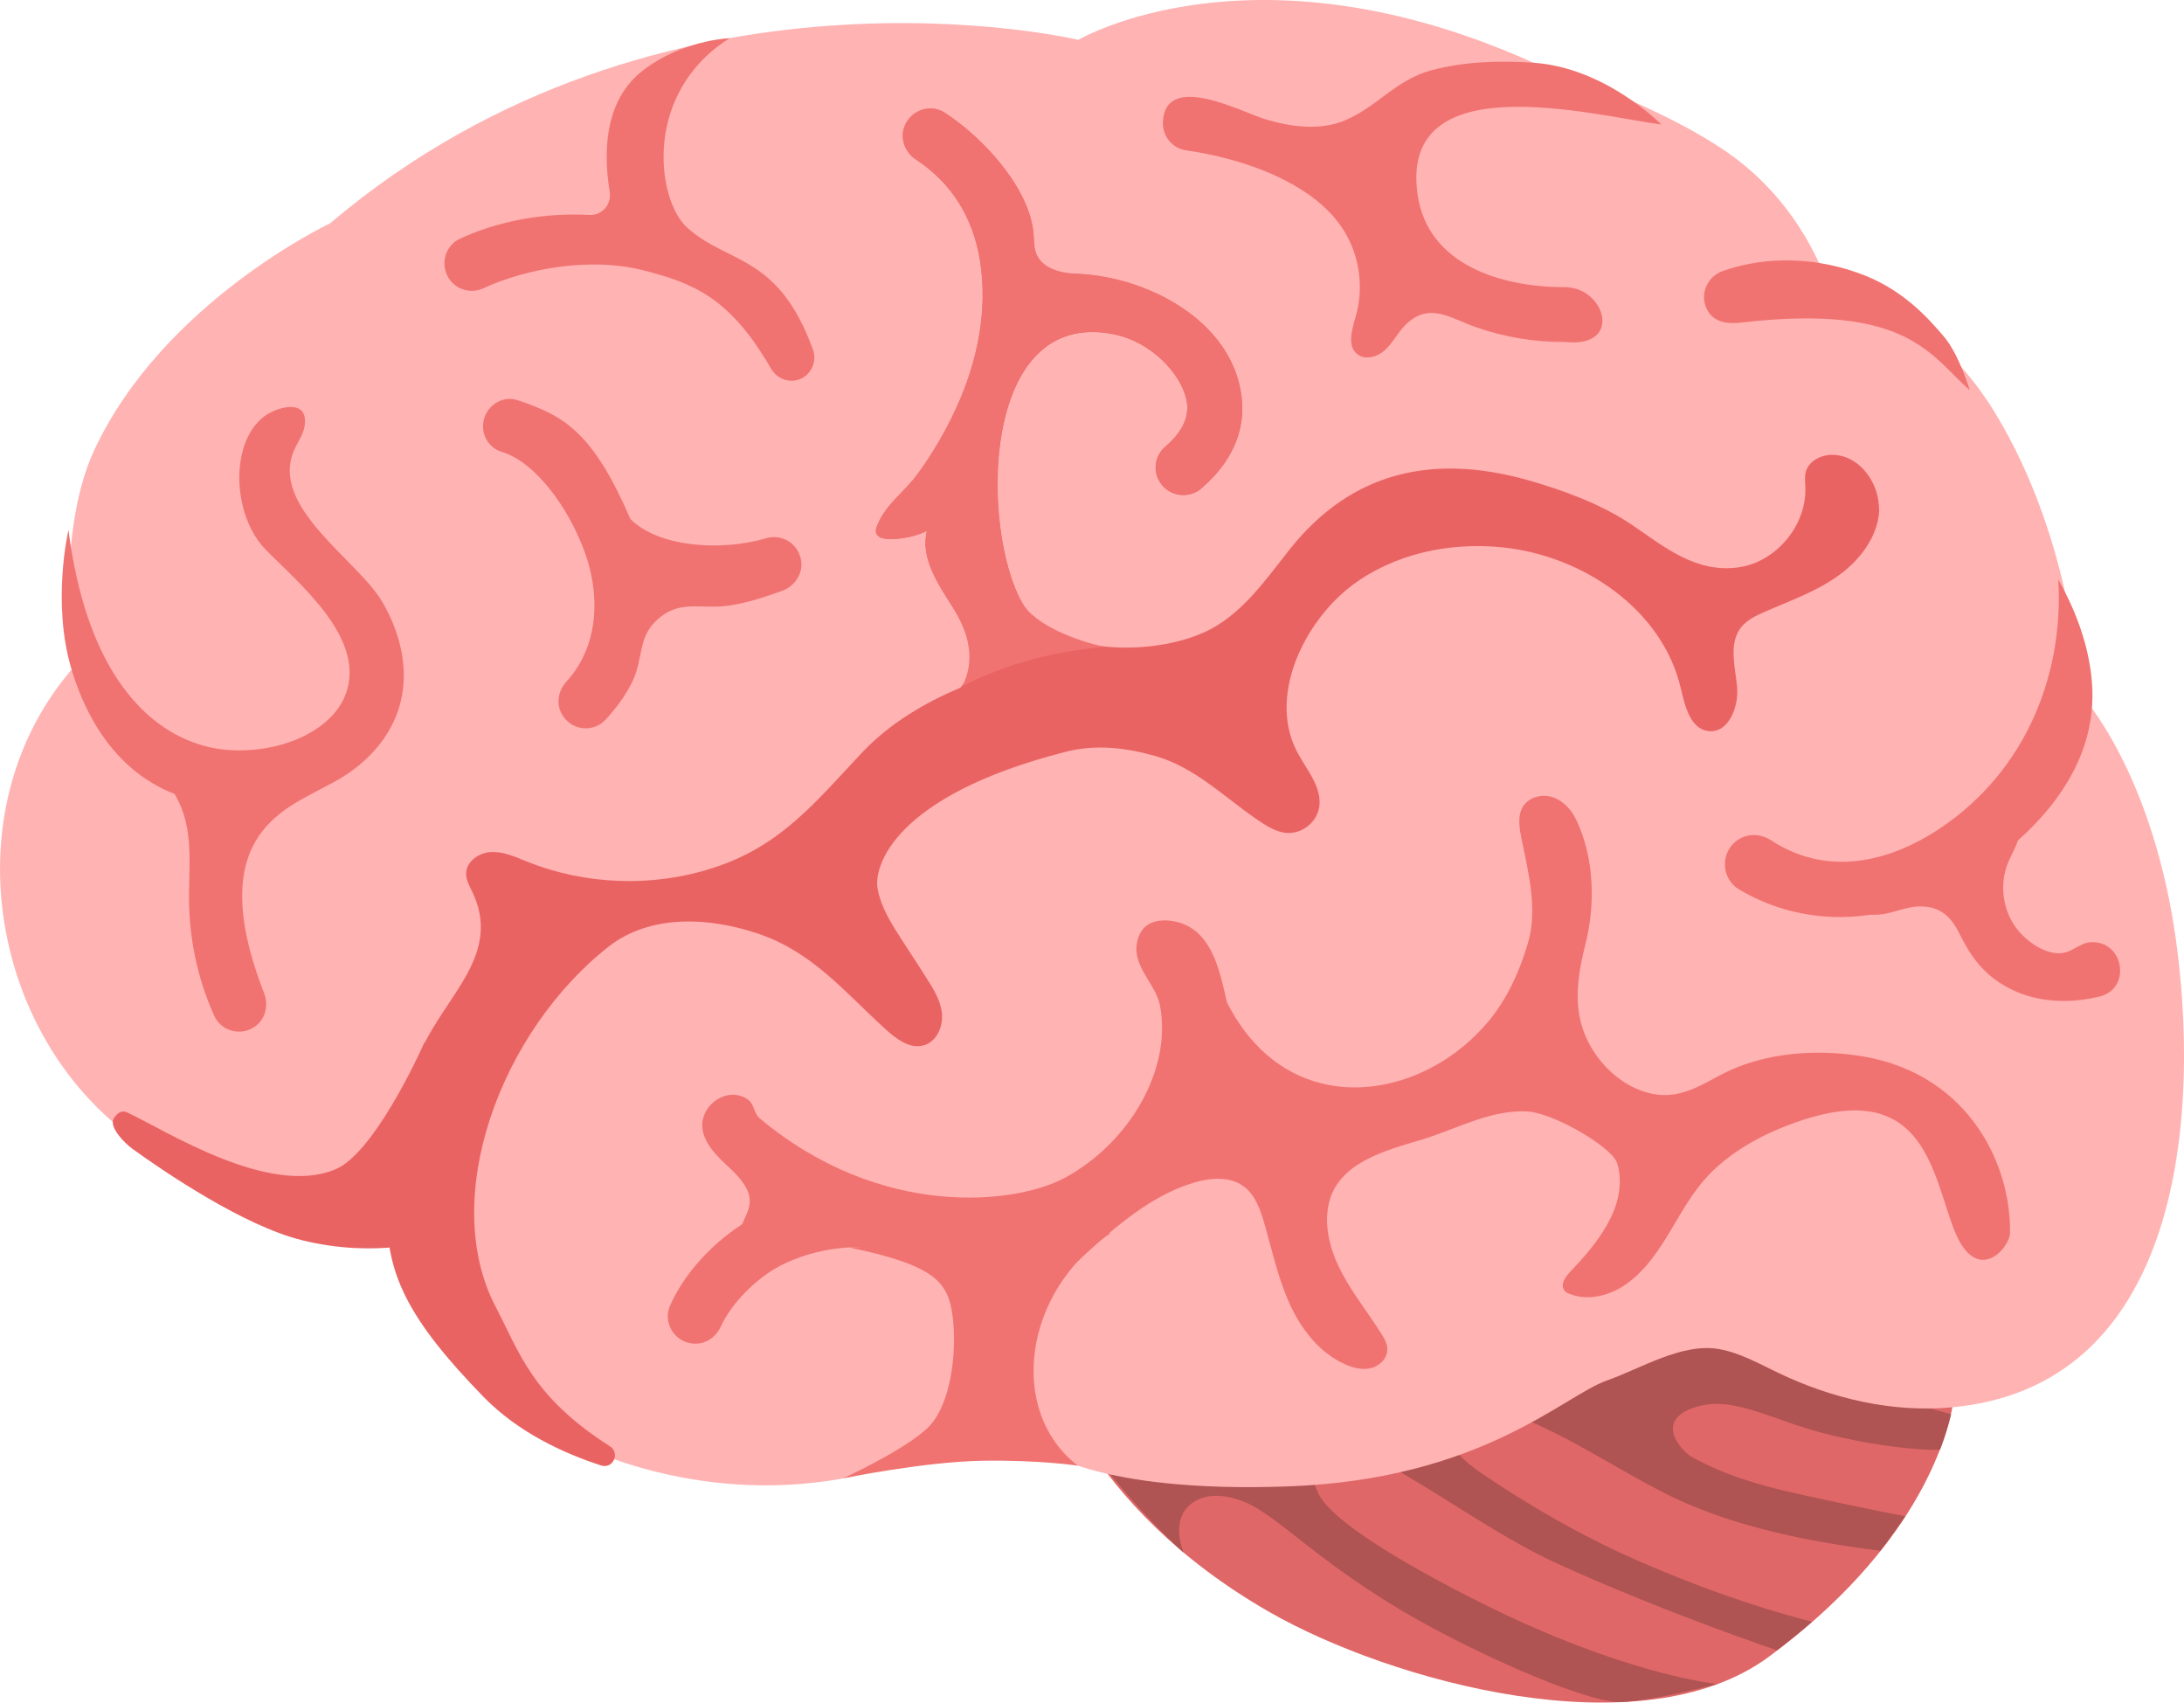
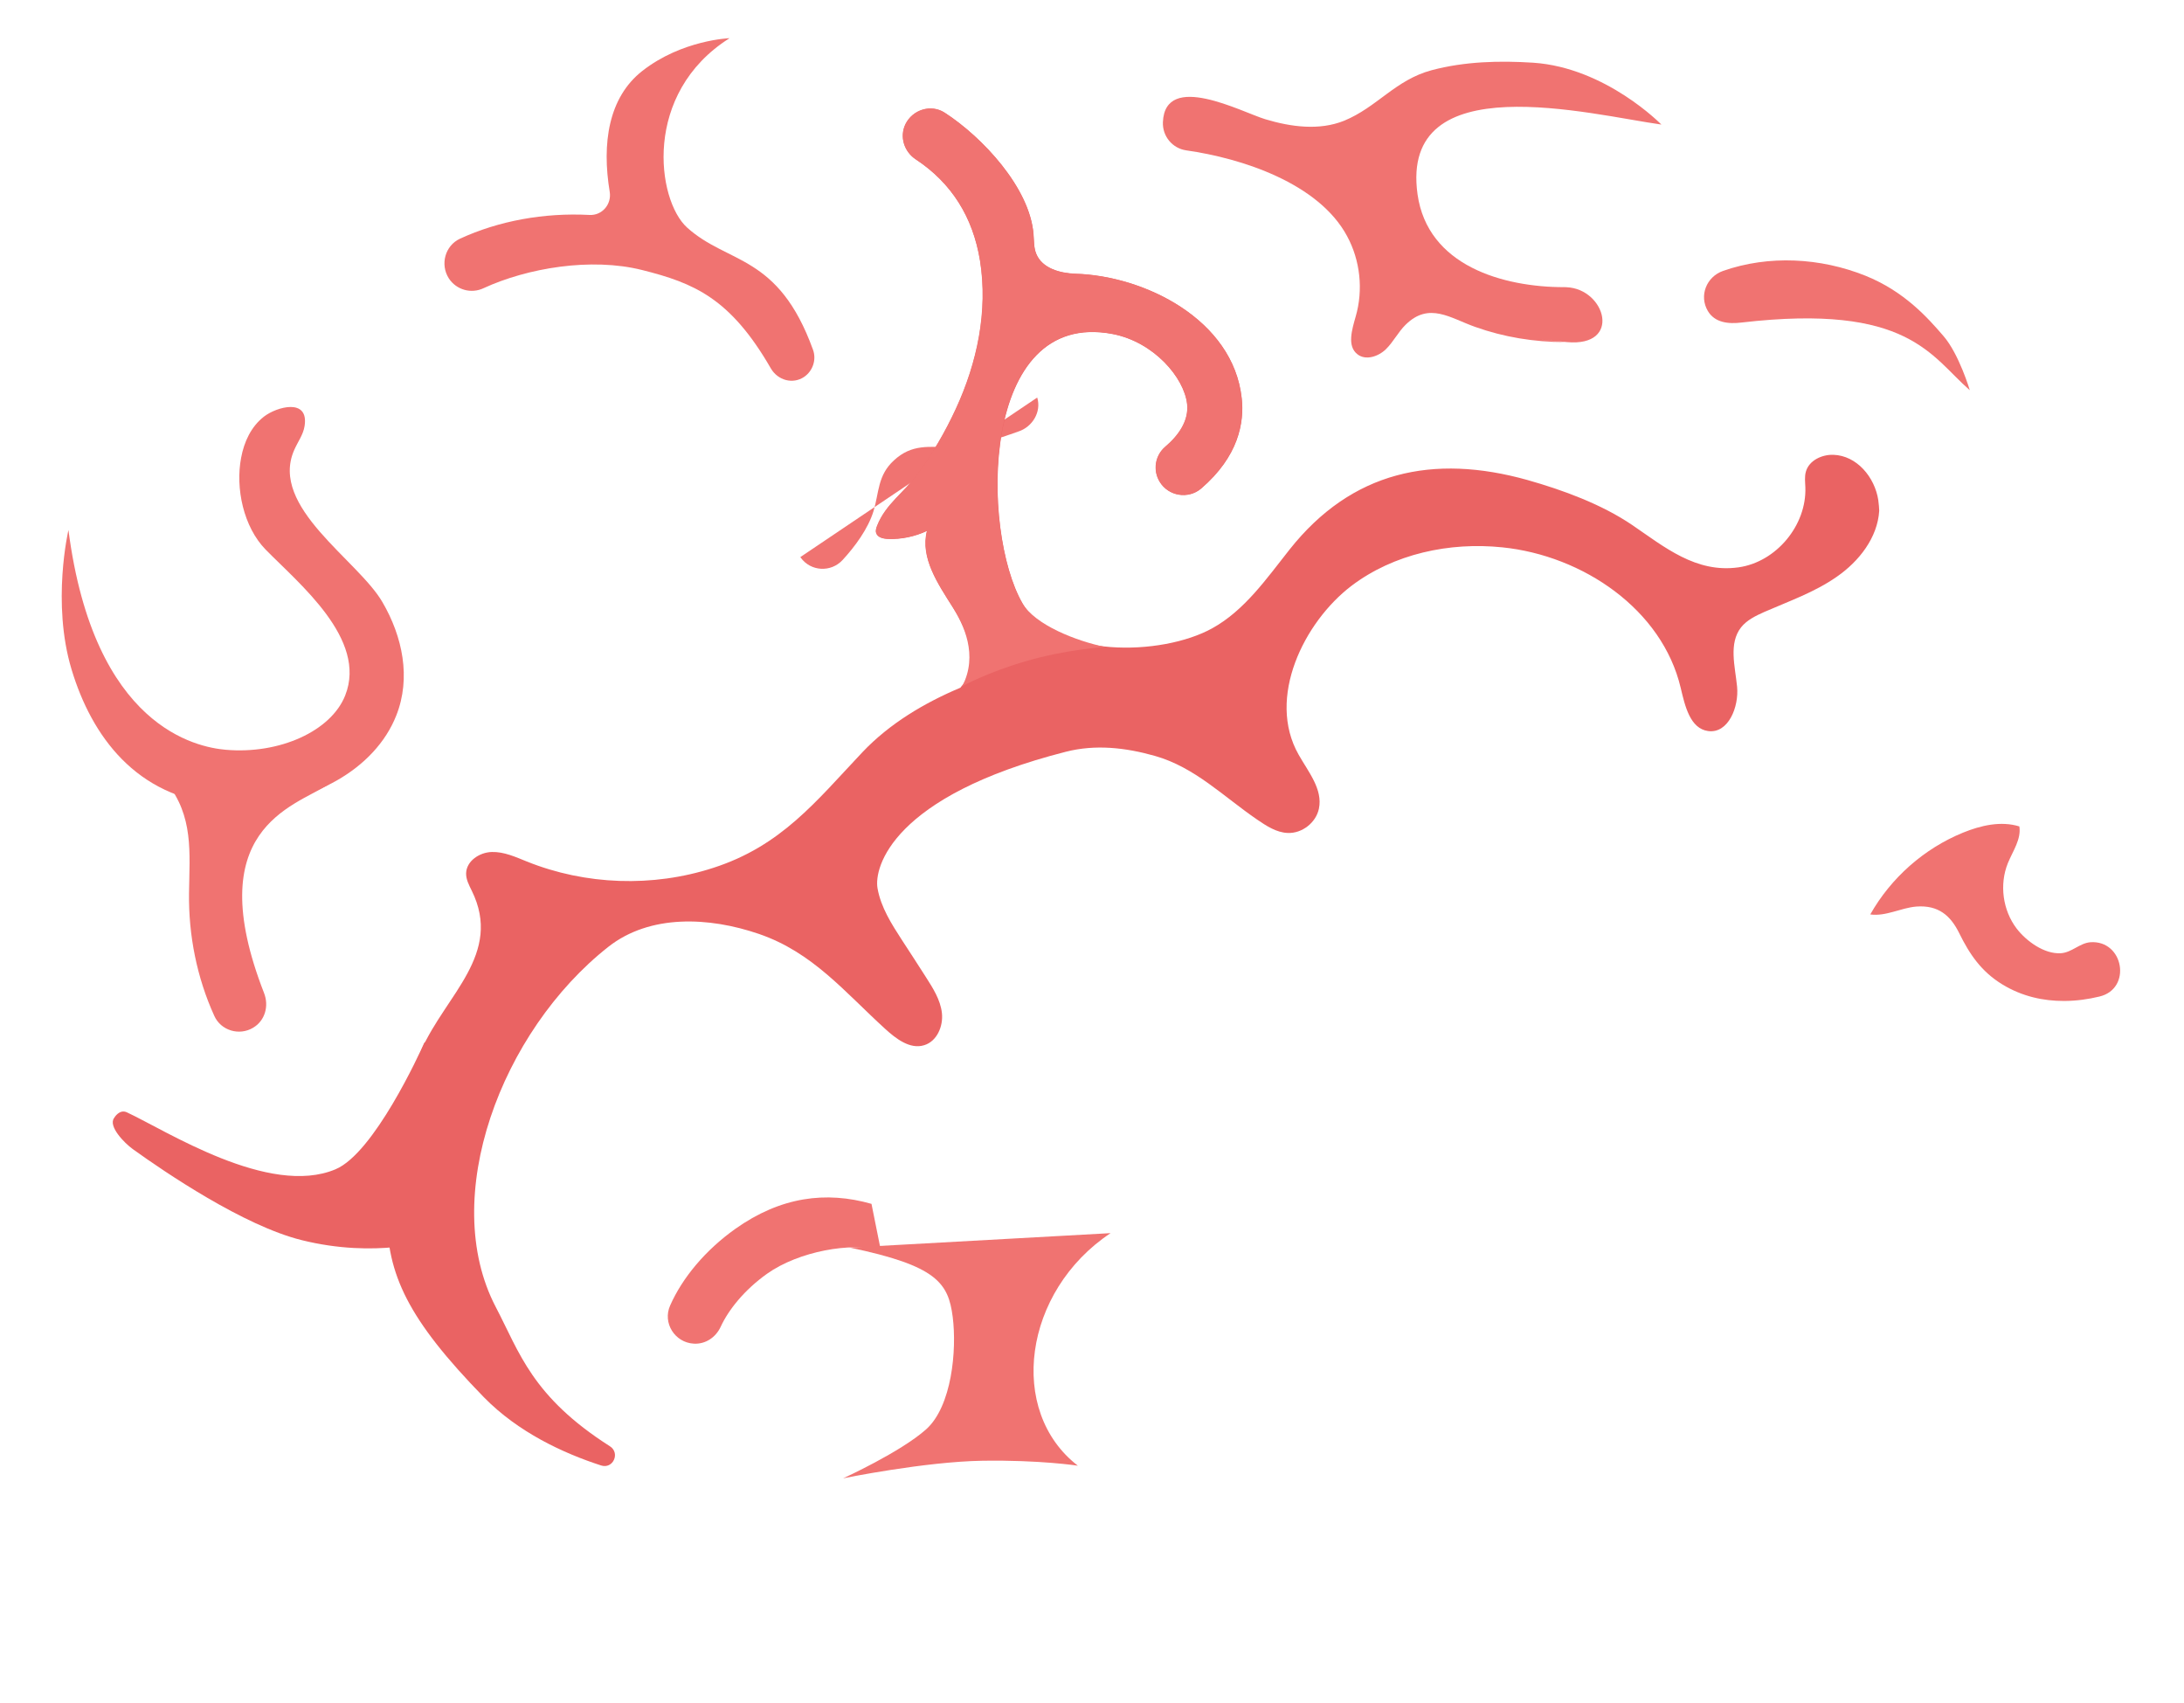
<svg xmlns="http://www.w3.org/2000/svg" id="uuid-e1a717c1-5480-4761-9ab8-9eede3fe936a" data-name="uuid-c36f1683-452b-447b-bb0e-48e14e3a9b57" viewBox="14.34 46.4 224 174.59">
  <rect width="256" height="256" style="fill: none;" />
-   <path d="m121.66,185.701s3.508,14.934,22.946,26.041c12.251,6.998,38.011,14.259,51.163,4.54,14.972-11.069,18.199-22.026,18.912-26.06.713-4.034-1.426-15.159-1.426-15.159l-24.634-8.762s-40.732,9.944-41.445,9.944c-.694.019-25.516,9.456-25.516,9.456h0Z" style="fill: #e06767;" />
-   <path d="m213.33,195.026c.544-1.407.882-2.608,1.126-3.602-4.353-1.163-9.4-3.039-13.977-4.991.375-.169.75-.338,1.107-.525,2.251-1.145,4.465-2.477,6.06-4.428,1.726-2.101,2.514-4.822,2.42-7.542l-21.445-7.636s-40.732,9.944-41.445,9.944-25.516,9.437-25.535,9.456c-.319.113,2.308,5.628,2.477,5.91,2.383,4.447,7.861,10.638,11.614,13.996,0,0-1.726-3.978,1.538-5.46,1.445-.657,3.189-.338,4.672.244,3.715,1.482,8.368,7.186,20,13.302,7.899,4.165,16.023,7.355,18.649,7.242,3.508-.15,9.869-1.857,9.869-1.857,0,0-8.105-.769-21.126-6.829-3.94-1.839-18.518-9.006-19.906-13.002-.394-1.126-1.801-3.115.75-4.24,3.902-1.745,14.54,7.43,23.677,11.632,10.882,4.991,22.739,8.987,22.739,8.987,1.276-.976,2.477-1.951,3.602-2.927-6.06-1.557-11.989-3.696-17.711-6.191-5.704-2.477-11.295-5.685-16.454-9.212-3.283-2.251-5.553-6.041-2.026-6.529,5.779-.807,13.246,4.69,20.732,8.574,6.754,3.508,14.859,5.122,22.458,6.079.976-1.22,2.57-3.546,2.57-3.546,0,0-2.87-.488-11.351-2.364-3.715-.826-7.317-1.895-10.619-3.752-.863-.488-3.884-3.583.244-5.009s8.049,1.407,14.278,2.852c6.248,1.482,10.957,1.557,11.013,1.426h0Z" style="fill: #b05353;" />
-   <path d="m227.608,117.409s-.469-15.197-8.63-28.649c-7.036-11.595-17.073-12.777-17.073-12.777,0,0-1.989-7.298-8.968-12.889-6.979-5.591-21.332-10.263-21.332-10.263-28.743-12.946-46.66-2.345-46.66-2.345,0,0-42.627-10.131-76.754,18.818,0,0-17.223,8.105-24.259,23.415-3.884,8.48-2.214,22.308-2.214,22.308-11.951,13.884-8.668,35.872,4.747,46.886,6.398,5.234,14.296,8.705,22.533,9.587,3.227.338,4.859-.431,6.21,2.852,1.989,4.84,3.546,9.812,7.542,13.283,4.071,3.527,8.818,6.266,13.865,8.143,9.794,3.621,20.863,4.015,30.75.469,3.283-1.182,13.809-1.295,13.809-1.295,0,0,5.572,4.597,25.347,3.865s28.124-9.268,32.645-10.863c3.471-1.22,7.73-3.902,11.52-3.208,2.158.394,4.09,1.501,6.06,2.439,5.516,2.645,11.707,4.09,17.786,3.527,22.983-2.12,25.403-28.593,23.133-46.792-2.289-18.368-10.056-26.51-10.056-26.51Z" style="fill: #ffb3b3;" />
  <path d="m57.852,153.337c-.469,1.069-5.16,11.313-9.099,12.964-6.811,2.87-17.355-3.959-21.388-5.835-.788-.375-1.313.563-1.313.563-.657.844,1.051,2.589,1.914,3.208,3.34,2.401,11.351,7.842,17.298,9.325,7.673,1.914,13.433,0,13.433,0,0,0,2.101-15.366,2.27-16.06s0-6.811,0-6.811l-3.114,2.645h0Z" style="fill: #ea6363;" />
  <path d="m124.888,196.696s-3.865-.6-9.794-.507c-5.929.094-14.278,1.801-14.278,1.801,0,0,5.891-2.683,8.518-5.028,2.627-2.364,3.152-8.105,2.72-11.52-.45-3.49-1.632-5.253-10.563-7.111l26.754-1.482c-8.968,5.966-10.6,18.255-3.358,23.846Z" style="fill: #f07371;" />
-   <path d="m205.882,140.242c-4.653.619-9.175-.263-13.19-2.645-1.745-1.051-1.933-3.527-.394-4.859,1.032-.882,2.514-.938,3.659-.188,6.492,4.259,13.096,1.463,16.623-.732,9.006-5.61,13.471-15.553,12.87-25.985,1.801,3.189,3.115,6.717,3.433,10.357.807,8.837-5.553,15.722-12.664,20.169-3.396,2.139-6.904,3.433-10.338,3.884Z" style="fill: #f07371;" />
  <path d="m225.994,149.041c-2.026,0-4.221-.431-6.304-1.707-2.139-1.313-3.34-3.077-4.409-5.253-.882-1.782-2.12-2.889-4.39-2.72-1.595.131-3.133,1.032-4.728.807,2.12-3.752,5.516-6.754,9.512-8.386,1.839-.75,3.902-1.22,5.779-.638.206,1.313-.675,2.533-1.182,3.771-.882,2.195-.525,4.822.901,6.698.976,1.276,2.833,2.645,4.54,2.533,1.126-.075,1.914-1.032,3.021-1.126,3.433-.244,4.296,4.784.919,5.572-1.088.263-2.326.45-3.659.45h0Z" style="fill: #f07371;" />
  <path d="m192.974,79.472c-1.37.169-2.758.019-3.471-1.182-.919-1.557-.15-3.508,1.557-4.109,4.709-1.651,10-1.351,14.597.488,4.015,1.613,6.435,4.353,8.03,6.21s2.683,5.535,2.683,5.535c-3.996-3.471-6.266-8.931-23.396-6.942Z" style="fill: #f07371;" />
  <path d="m175,75.851c-4.053-.169-.113,0-.15,0-6.417,0-14.09-2.214-15.122-9.531-1.857-13.321,17.805-8.143,25.009-7.148,0,0-5.685-5.835-13.133-6.341-3.471-.225-7.054-.131-10.431.769-3.715.994-5.591,3.79-8.968,5.178-2.552,1.032-5.46.638-8.086-.15-2.42-.732-10.281-4.953-10.507.3-.056,1.445.976,2.683,2.383,2.889,5.704.807,13.584,3.358,16.51,8.799,1.351,2.495,1.67,5.516.882,8.236-.375,1.332-.919,3.039.188,3.884.844.657,2.139.225,2.908-.525.769-.75,1.257-1.764,2.026-2.514,2.401-2.364,4.578-.675,7.13.225,2.946,1.051,6.06,1.557,9.193,1.557.075,0-5.497-.544.206,0,5.685.525,3.996-5.46-.037-5.628h0Z" style="fill: #f07371;" />
  <path d="m84.812,69.735c-3.114-2.814-4.597-13.771,4.353-19.418,0,0-4.878.169-8.949,3.358-3.471,2.72-4.165,7.43-3.34,12.402.206,1.276-.788,2.439-2.083,2.364-4.653-.244-9.287.6-13.283,2.439-1.52.713-2.045,2.627-1.145,4.053.768,1.193,2.304,1.627,3.583,1.013,4.484-2.064,11.013-3.171,16.248-1.857,5.31,1.332,9.043,2.87,13.208,10.094.713,1.22,2.251,1.651,3.415.863.901-.619,1.276-1.782.901-2.796-3.565-9.831-8.705-8.724-12.908-12.514h0Z" style="fill: #f07371;" />
-   <path d="m96.426,103.525c-.418-1.493-1.966-2.364-3.459-1.947-.017.005-.033.009-.049.014-4.503,1.351-11.013.957-13.921-1.97-3.884-8.987-6.829-10.582-11.539-12.176-1.876-.638-3.752.976-3.565,2.927.113,1.107.844,2.045,1.914,2.364,3.34.994,6.698,5.478,8.424,10.056,1.576,4.146,1.764,9.606-1.801,13.508-.919,1.013-1.107,2.477-.3,3.583l.037.056c1.032,1.426,3.096,1.538,4.296.244,1.276-1.388,2.608-3.189,3.171-5.009.582-1.933.413-3.659,2.083-5.197,1.857-1.726,3.621-1.37,5.854-1.37,2.289,0,4.747-.826,6.904-1.595,1.463-.469,2.401-2.026,1.951-3.49Z" style="fill: #f07371;" />
+   <path d="m96.426,103.525l.037.056c1.032,1.426,3.096,1.538,4.296.244,1.276-1.388,2.608-3.189,3.171-5.009.582-1.933.413-3.659,2.083-5.197,1.857-1.726,3.621-1.37,5.854-1.37,2.289,0,4.747-.826,6.904-1.595,1.463-.469,2.401-2.026,1.951-3.49Z" style="fill: #f07371;" />
  <path d="m38.903,128.966c-.638,0-1.257-.019-1.914-.075-8.687-.75-13.246-6.998-15.31-13.846s-.319-14.296-.319-14.296c2.627,20.263,13.19,22.27,16.116,22.533,5.535.488,10.825-1.914,12.27-5.572,2.289-5.779-4.728-11.445-8.161-14.953-2.27-2.326-3.114-6.285-2.514-9.418.3-1.613,1.013-3.189,2.345-4.221,1.313-1.013,4.615-1.933,4.165.957-.131.901-.713,1.651-1.069,2.477-2.57,5.854,6.567,11.276,9.062,15.61,2.045,3.508,2.946,7.749,1.407,11.614-2.176,5.516-8.762,9.193-16.079,9.193h0Z" style="fill: #f07371;" />
  <path d="m36.895,127.465c1.52.188,3.077-.075,4.447-.75,1.313-.638,2.495-1.651,3.94-1.764.694-.037,1.557.375,1.445,1.051-.037.244,1.557.694,1.351.826-3.734,2.326-13.19,4.634-6.66,21.388.525,1.332.113,2.833-1.107,3.565-1.426.863-3.321.3-3.996-1.22-1.782-3.921-2.645-8.255-2.589-12.57.056-4.203.488-7.88-2.326-11.388-.3-.356-.619-.863-.375-1.257.15-.244.45-.338.732-.413,1.163-.3,2.401-.619,3.583-.375.525.113,6.398,3.358,6.454,3.246" style="fill: #f07371;" />
-   <path d="m204.268,154.557c-3.884-.469-7.88-.188-11.557,1.201-3.115,1.182-5.441,3.565-9.024,2.777-2.139-.469-4.034-1.839-5.366-3.583-2.814-3.659-2.439-7.505-1.388-11.67,1.051-4.128.938-8.912-.919-12.796-.488-1.032-1.313-1.951-2.383-2.326-1.088-.375-2.42-.056-3.058.901-.638.976-.394,2.27-.169,3.415.732,3.508,1.67,7.298.619,10.732-.994,3.264-2.364,6.191-4.709,8.705-4.447,4.784-10.901,6.979-16.473,5.572-4.109-1.032-7.43-3.902-9.662-8.293-.788-3.433-1.613-7.899-5.872-8.386-.863-.094-1.801.037-2.458.582-.657.563-.957,1.463-.957,2.326,0,2.158,2.064,3.771,2.439,5.891,1.182,6.492-3.133,13.921-9.681,17.523-5.066,2.796-18.968,4.372-31.426-6.079-.525-.45-.525-1.313-1.032-1.782-.338-.3-.769-.488-1.201-.563-1.857-.356-3.79,1.407-3.621,3.283.15,1.707,1.557,3.021,2.814,4.184,3.264,3.039,1.801,4.259,1.238,5.891-.131.413-.375.788-.413,1.22-.113,1.201,1.726.807,2.927.713,1.201-.094,2.289-.75,3.452-1.088,1.463-.413,8.161,2.045,9.475,2.326,3.809.826,5.122,1.201,8.405,1.201,4.109,0,7.598,2.12,10.6-.694,4.278-3.996,7.598-6.604,11.388-7.899,1.876-.638,4.128-.957,5.704.263,1.126.863,1.632,2.308,2.026,3.659.807,2.777,1.407,5.61,2.589,8.255,1.182,2.627,3.058,5.084,5.685,6.266.826.375,1.764.619,2.664.413s1.689-.976,1.707-1.876c.019-.619-.3-1.182-.638-1.689-1.295-2.064-2.833-3.978-3.978-6.116s-1.895-4.634-1.426-7.017c.863-4.409,5.966-5.647,9.625-6.754,3.508-1.069,7.017-3.077,10.788-2.87,2.364.131,7.373,2.889,8.874,4.728.3.375.431.844.507,1.332.638,3.959-2.27,7.524-5.028,10.413-.488.507-.994,1.276-.582,1.857.15.206.375.319.6.394,1.989.769,4.315.094,6.004-1.201,3.715-2.814,5.009-7.636,8.18-10.976,2.608-2.72,6.116-4.503,9.662-5.666,12.683-4.165,13.34,5.816,15.61,11.407,2.27,5.591,5.628,1.726,5.666.188.131-7.298-4.54-16.904-16.229-18.293h0Z" style="fill: #f07371;" />
  <path d="m85.488,184.181c-1.933-.113-3.208-2.12-2.42-3.902,1.257-2.852,3.621-5.685,6.679-7.861,4.653-3.302,9.306-3.902,13.977-2.57l.957,4.766c-3.021-.863-8.424.094-11.67,2.401-2.345,1.67-3.959,3.715-4.747,5.422-.507,1.107-1.576,1.82-2.777,1.745h0Z" style="fill: #f07371;" />
  <path d="m206.989,97.709c-.356-2.383-2.214-4.597-4.615-4.672-1.182-.037-2.495.582-2.814,1.726-.15.507-.075,1.069-.056,1.595.15,3.902-2.983,7.673-6.848,8.218-4.372.619-7.598-2.083-10.901-4.334-3.152-2.139-7.092-3.583-10.732-4.615-9.7-2.72-18.049-.901-24.409,7.111-2.364,2.983-4.615,6.248-7.936,8.086-5.216,2.889-16.229,3.096-19.475-2.57-4.259-7.411-4.409-30.188,9.249-27.599,4.221.807,7.355,4.465,7.655,7.186.188,1.726-.882,3.227-2.251,4.39-1.042.894-1.281,2.413-.563,3.583.901,1.482,2.927,1.801,4.24.694,3.846-3.302,4.447-6.773,4.165-9.287-.882-8.011-9.906-12.533-17.073-12.739-1.576-.056-3.396-.563-3.996-2.045-.263-.638-.225-1.332-.281-2.007-.375-4.784-5.272-9.981-9.099-12.458-1.407-.919-3.302-.319-4.034,1.182-.619,1.295-.131,2.814,1.069,3.602,3.64,2.401,5.854,5.891,6.585,10.394.826,5.178-.3,10.469-2.477,15.178-1.088,2.364-2.42,4.653-3.978,6.754-1.332,1.82-3.227,3.039-4.09,5.216-.094.244-.188.507-.113.75.131.469.713.6,1.201.619,1.388.056,2.777-.244,4.015-.826-.713,2.758,1.126,5.441,2.645,7.842s2.739,5.666,1.013,7.936c-.075.094-.169.188-.244.3-3.696,1.557-7.261,3.677-10.037,6.604-4.784,5.066-8.33,9.625-15.328,11.876-6.191,2.007-13.077,1.764-19.099-.657-1.163-.469-2.345-1.013-3.602-.976s-2.589.919-2.627,2.176c-.019.638.3,1.22.582,1.801,3.189,6.473-2.664,10.675-5.16,16.304-2.345,5.253-3.546,11.013-3.546,16.773,0,6.285,2.158,10.863,9.944,18.855,3.527,3.602,8.143,5.741,12.026,6.998,1.22.394,1.989-1.276.901-1.97-8.011-5.103-9.268-9.625-11.707-14.278-5.854-11.201.544-28.274,11.557-36.942,4.259-3.34,10.3-3.077,15.441-1.313,5.516,1.895,8.78,5.947,12.927,9.719,1.126,1.032,2.57,2.139,4.015,1.689,1.313-.394,1.97-1.951,1.82-3.302-.15-1.351-.919-2.552-1.651-3.696-.807-1.257-1.613-2.514-2.439-3.771-1.069-1.651-2.176-3.377-2.514-5.328-.375-2.12,1.501-9.456,19.325-13.996,3.021-.769,6.098-.431,9.137.431,4.09,1.163,7.017,4.165,10.45,6.51.957.657,2.007,1.351,3.171,1.388,1.463.056,2.889-1.051,3.189-2.495.413-1.989-1.088-3.771-2.083-5.535-3.302-5.816.544-13.584,5.403-17.298,4.353-3.302,10.075-4.522,15.497-3.959,8.255.844,16.398,6.36,18.293,14.428.431,1.82.957,4.165,2.814,4.409,2.064.281,3.171-2.477,2.964-4.559s-.882-4.428.413-6.079c.6-.75,1.501-1.182,2.383-1.576,2.533-1.107,5.178-2.026,7.448-3.621,2.27-1.576,4.165-3.996,4.334-6.754-.019-.319-.037-.694-.094-1.069h0Z" style="fill: #ea6363;" />
  <path d="m105.394,101.649c1.388.056,2.777-.244,4.015-.826-.713,2.758,1.126,5.441,2.645,7.842,1.107,1.764,2.645,4.897.976,8.105,0,0,2.514-1.407,6.585-2.589s8.049-1.445,8.049-1.445c-2.889-.6-7.167-2.233-8.48-4.503-4.259-7.411-4.409-30.188,9.249-27.599,4.221.807,7.355,4.465,7.655,7.186.188,1.726-.882,3.227-2.251,4.39-1.042.894-1.281,2.413-.563,3.583.901,1.482,2.927,1.801,4.24.694,3.846-3.302,4.447-6.773,4.165-9.287-.882-8.011-9.906-12.533-17.073-12.739-1.576-.056-3.396-.563-3.996-2.045-.263-.638-.225-1.332-.281-2.007-.375-4.784-5.272-9.981-9.099-12.458-1.407-.919-3.302-.319-4.034,1.182-.619,1.295-.131,2.814,1.069,3.602,3.64,2.401,5.854,5.891,6.585,10.394.826,5.178-.3,10.469-2.477,15.178-1.088,2.364-2.42,4.653-3.978,6.754-1.332,1.82-3.227,3.039-4.09,5.216-.094.244-.188.507-.113.75.131.469.713.6,1.201.619h0Z" style="fill: #f07371;" />
</svg>